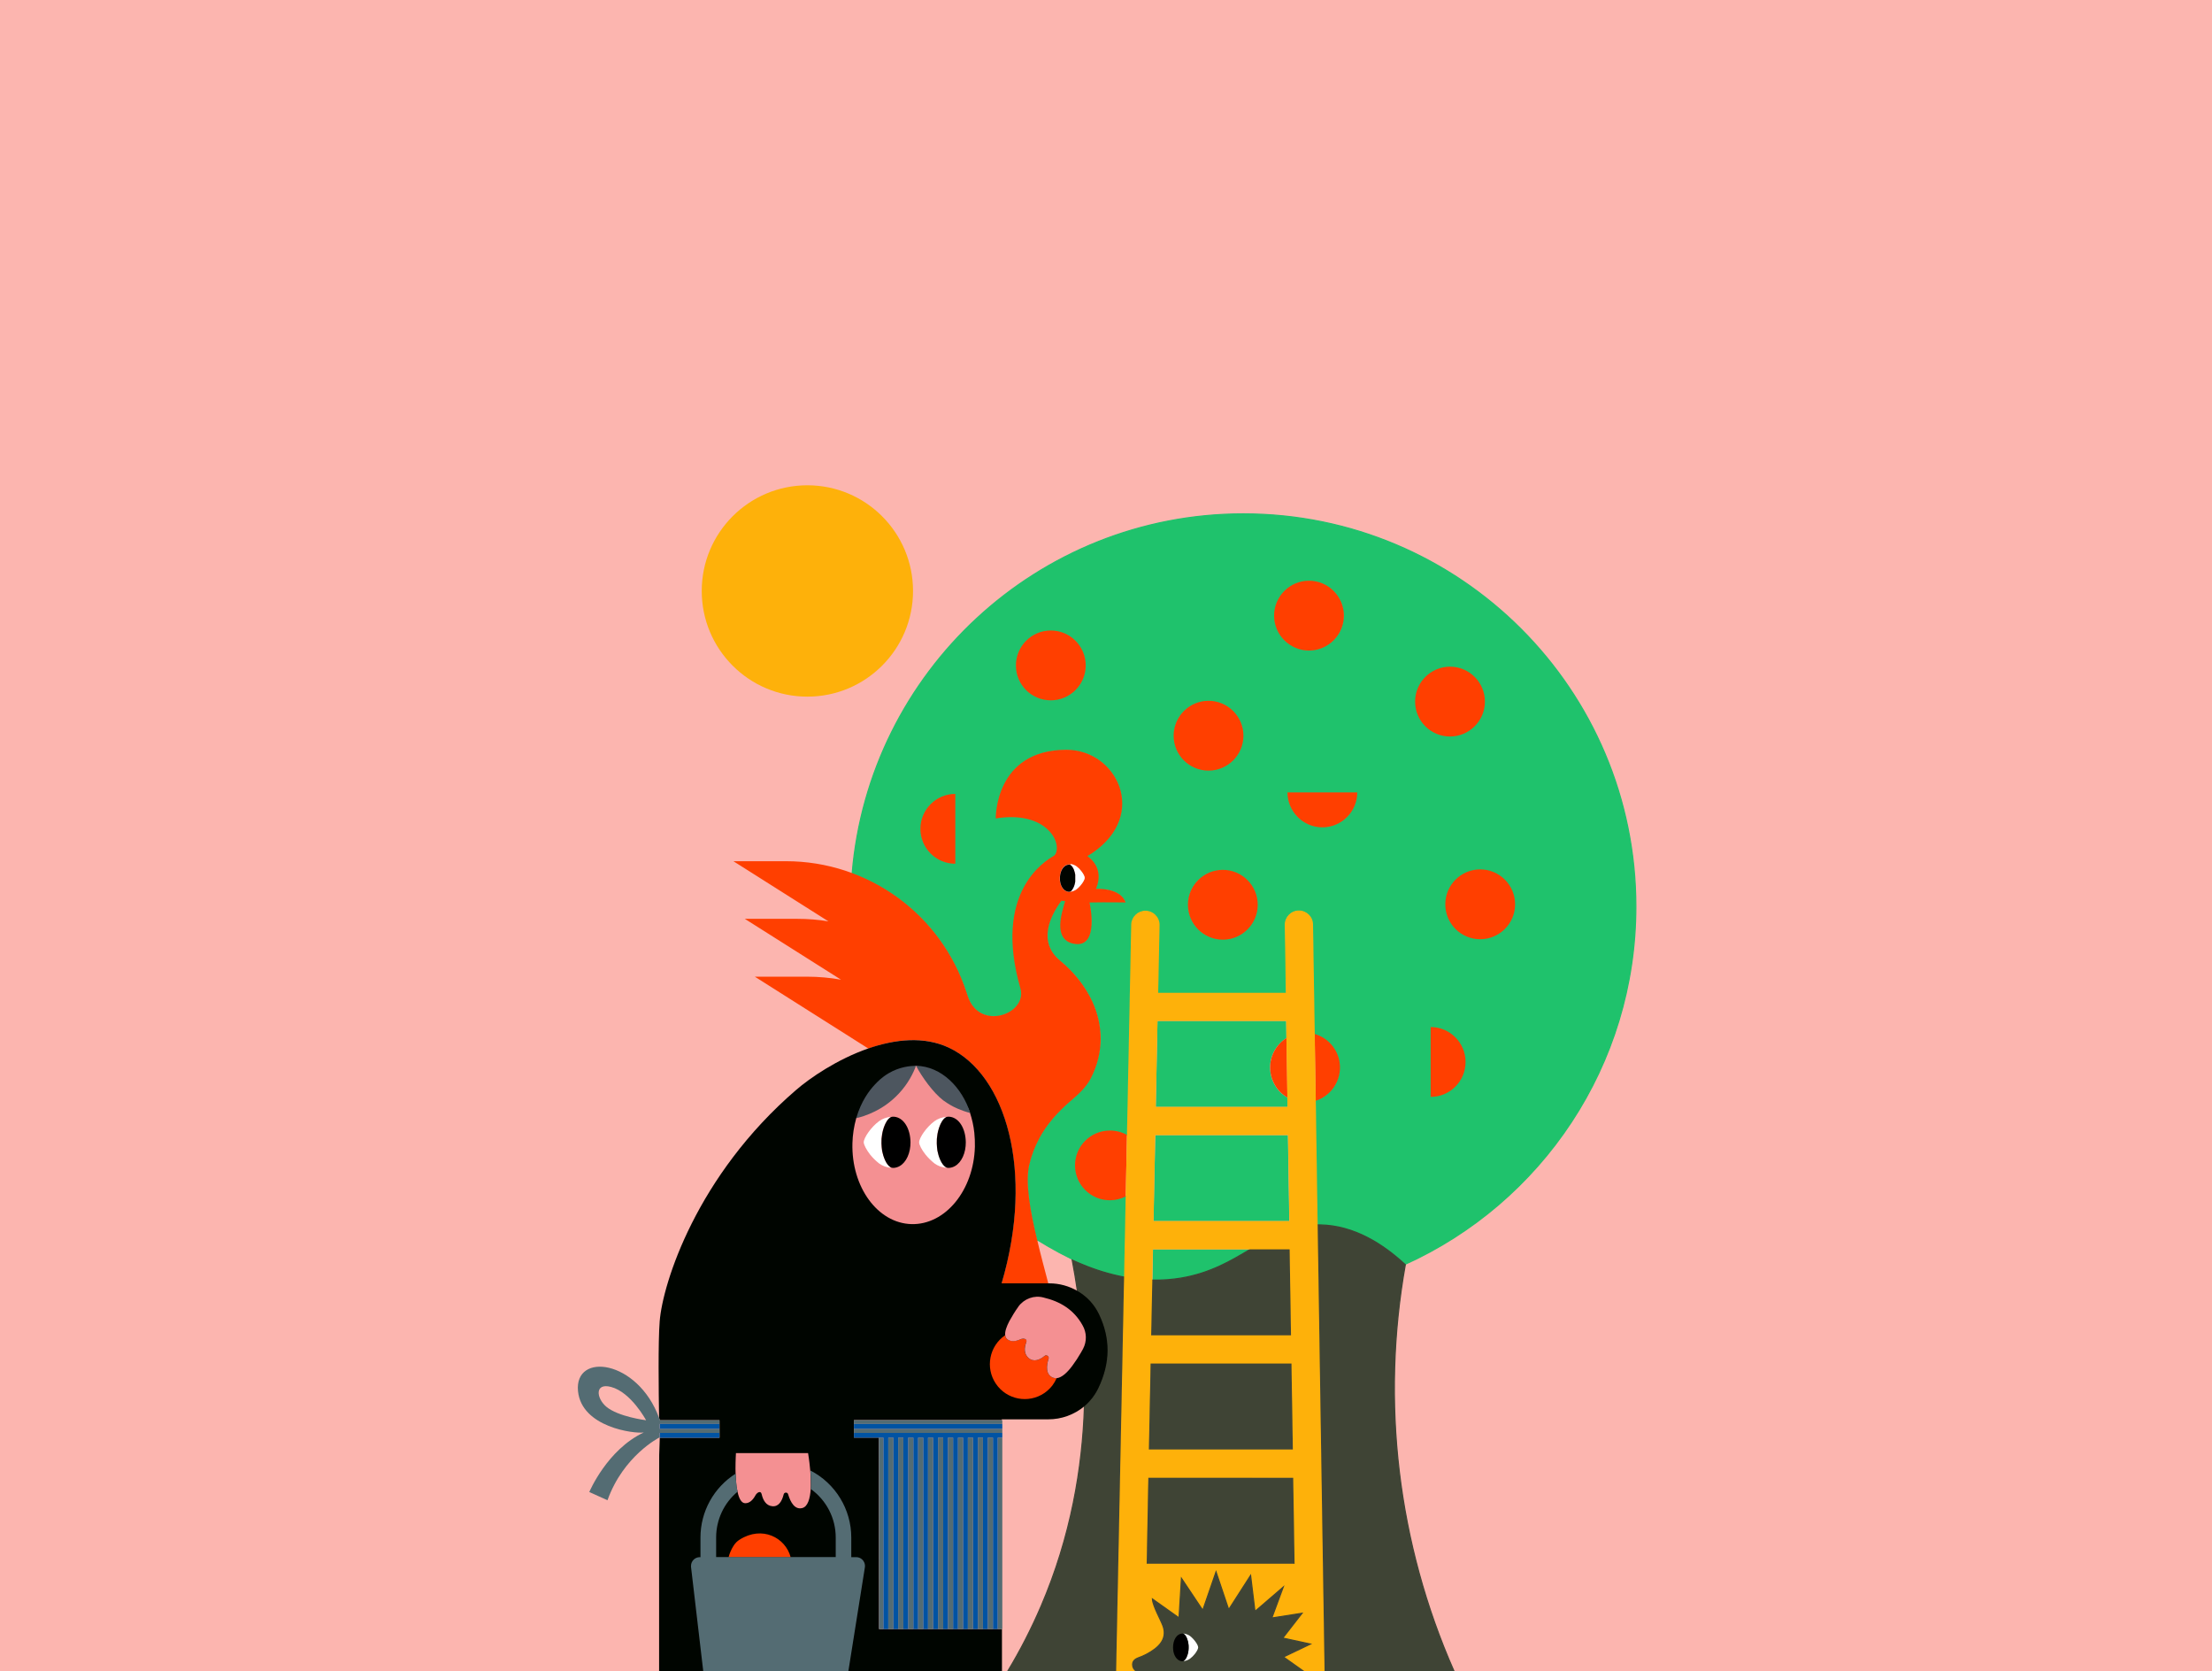
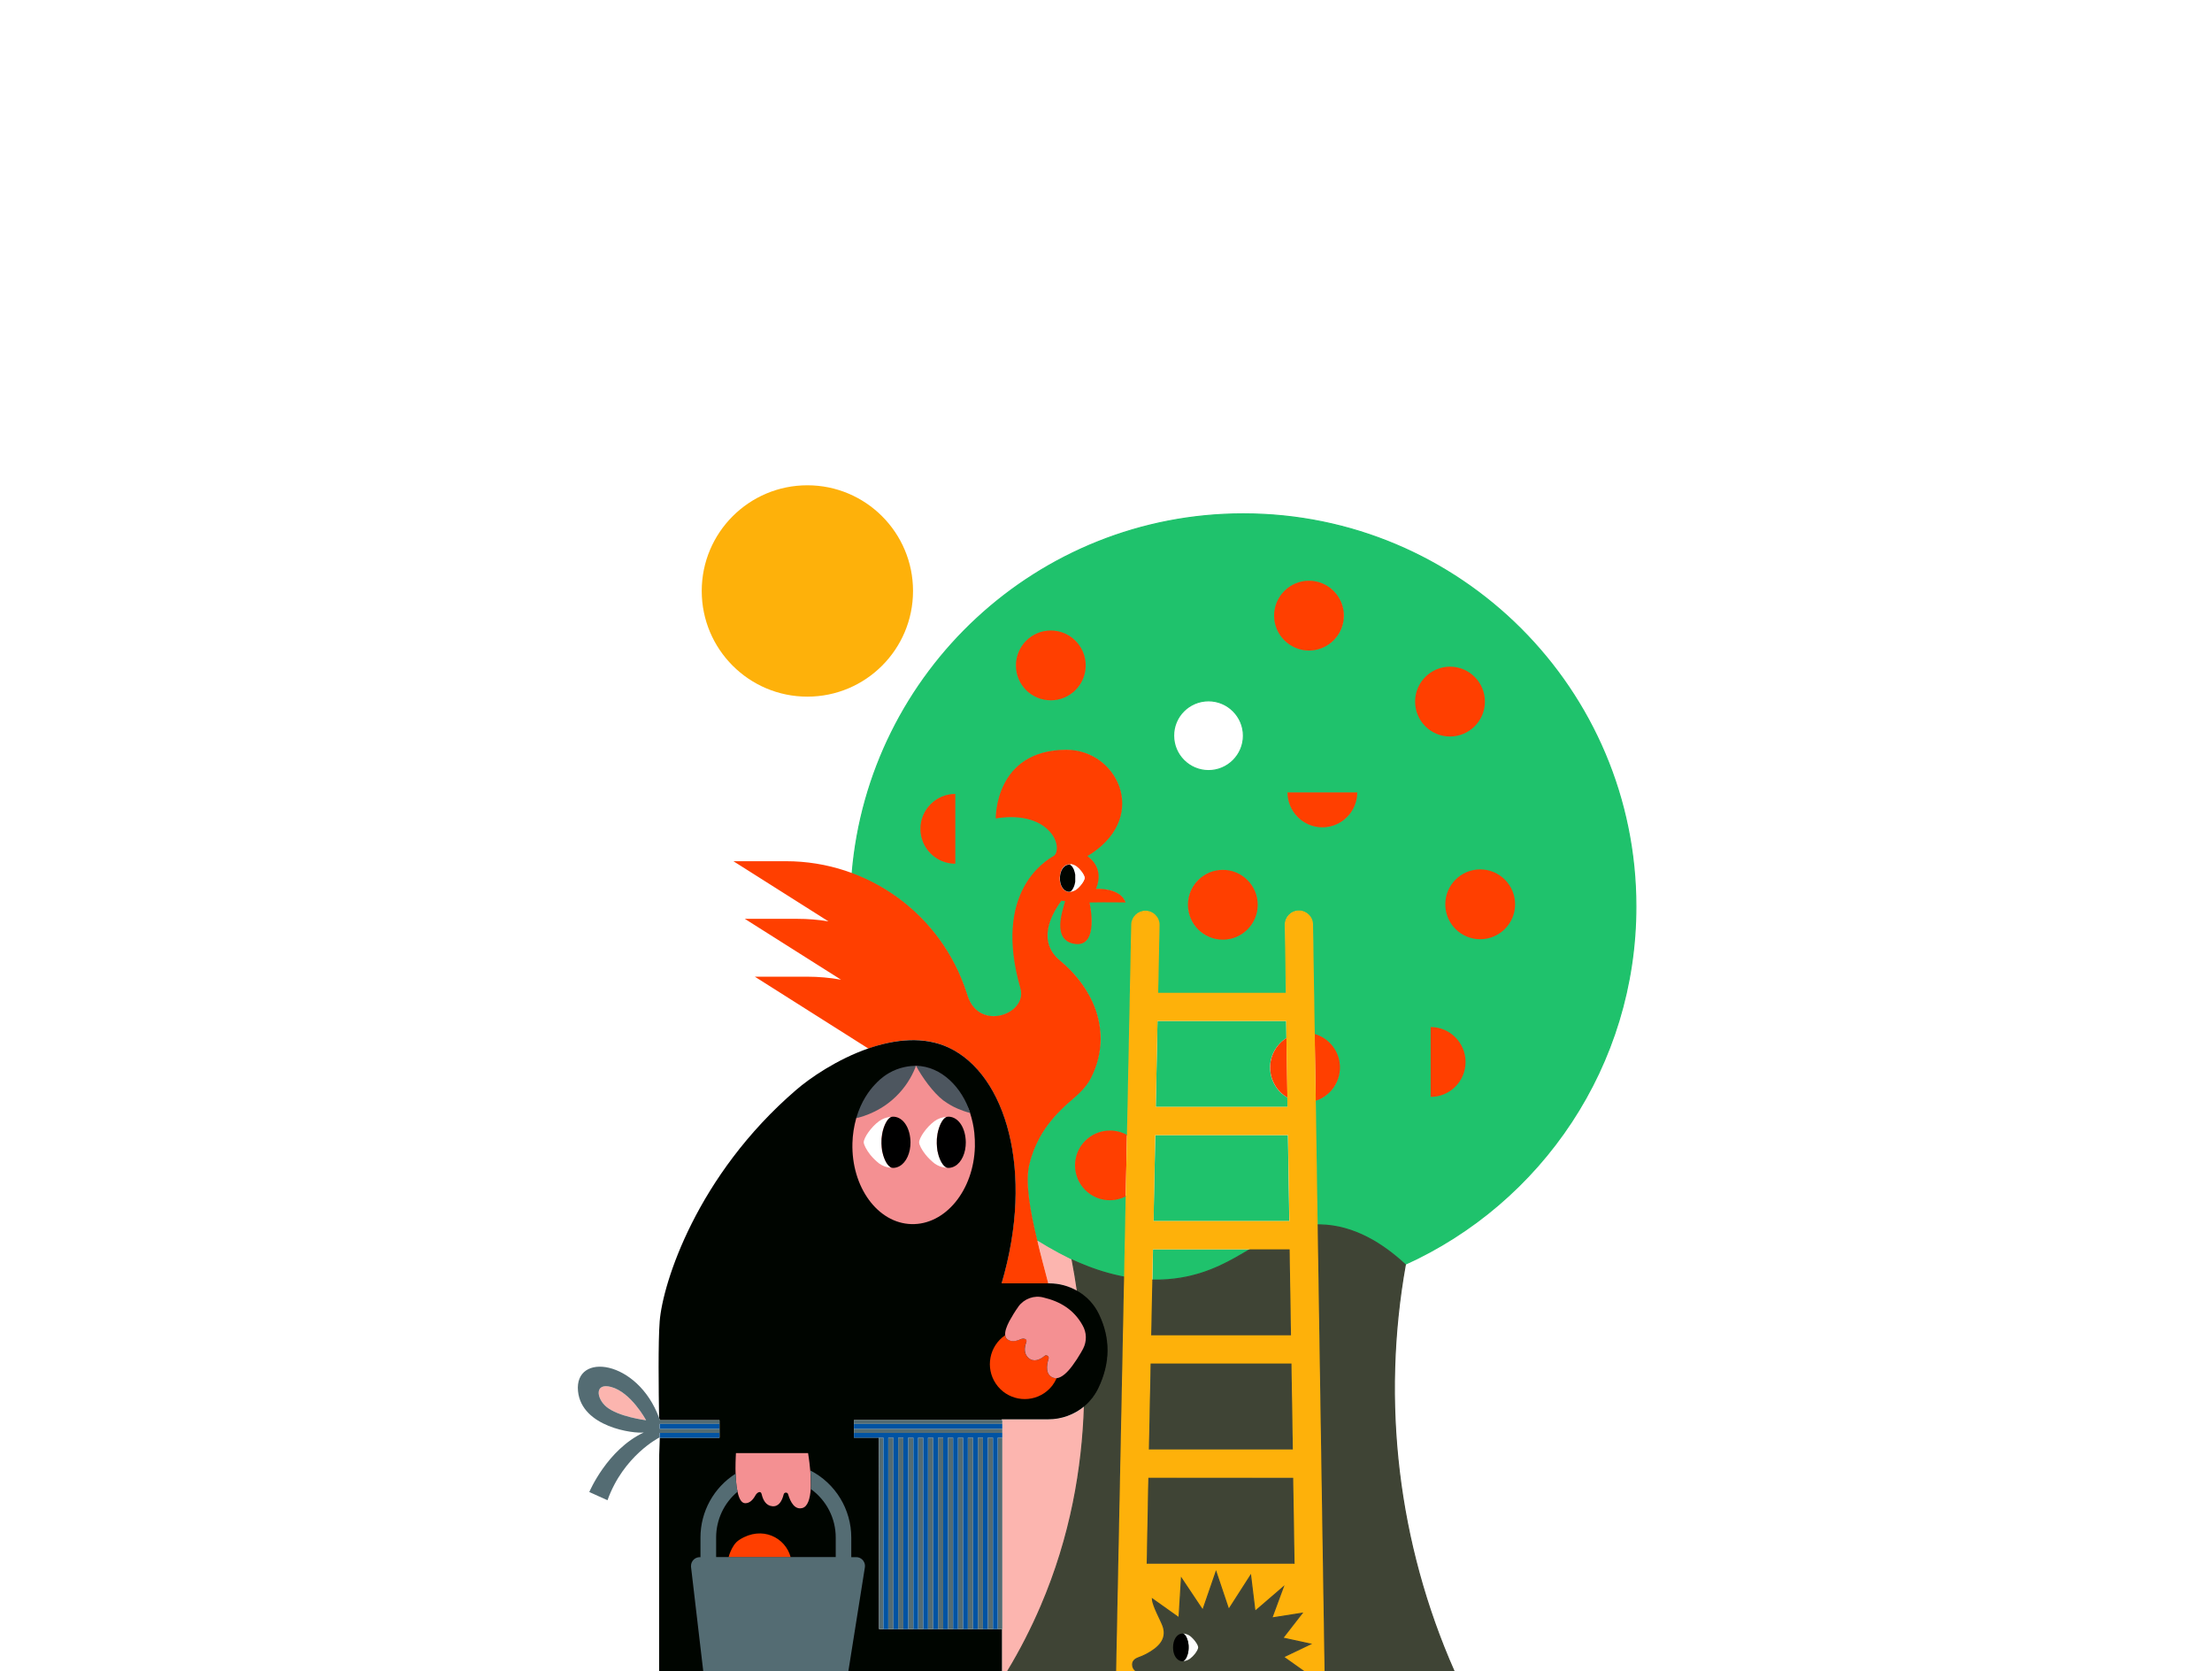
<svg xmlns="http://www.w3.org/2000/svg" version="1.1" id="artwork" x="0px" y="0px" viewBox="0 0 1920 1450" style="enable-background:new 0 0 1920 1450;" xml:space="preserve">
  <style type="text/css">
	.st0{fill:#FCB5AF;}
	.st1{fill:#1FC26C;stroke:#1FC26C;stroke-miterlimit:10;}
	.st2{fill:#1FC26C;}
	.st3{fill:#3F4435;stroke:#3F4435;stroke-miterlimit:10;}
	.st4{fill:#FEB10A;}
	.st5{fill:#FF3F00;}
	.st6{fill:#000500;}
	.st7{fill:#546C73;}
	.st8{fill:#0053A3;}
	.st9{fill:#FFFFFF;}
	.st10{fill:#F49092;}
	.st11{fill:#4D565F;}
</style>
-   <rect y="0" class="st0" width="1920" height="1450" />
  <path class="st1" d="M839.1,861.2l0.9,2.7c9.9,31.2,52.2,16,45.8-6.4c-23.8-82.8,20.6-110,29.1-115c1-0.7,2.2-2.7,2.5-5.4  c1.3-12.1-14.4-33.3-53-27c0,0-1.1-59.6,61.4-59.6c43.8,0,71.5,56.4,22.1,89.8c-1.3,0.9-2.6,1.7-4,2.5c0,0,15.5,9.2,7.5,28.4  c0,0,21.2-1.5,25.7,11.8c0,0-15.8-0.3-31.3,0c0,0,9.4,40.8-14.2,35.7c-18.3-4-9.3-28.5-7-36.9l-3.2-0.3c-10.1,13.8-20.6,36-1.1,52  c12.2,10,22,22.3,28.1,35.8c9.3,20.4,10.3,43.7-1.6,66.5c-4.1,7.9-10.9,13.9-16.9,19c-12,10.2-21,20.7-27.5,32.5  c-4,7.4-7,15.2-8.9,23.4c-3.6,15.2,0.7,39.6,7,65.7c12.4,7.7,25.2,14.6,38.5,20.6c11.8,5,24.1,8.7,36.7,11.2l1.4-70  c-14.9,7.6-33.1,1.6-40.7-13.3c-7.6-14.9-1.6-33.1,13.3-40.7c9-4.6,19.7-4.4,28.5,0.6l3.7-182.8c0.3-6.8,6-12,12.7-11.8  c6.6,0.3,11.8,5.7,11.8,12.3l-1.2,58.9h110.8l-0.9-58.9v-0.2c0-6.8,5.4-12.3,12.2-12.3c6.8,0,12.3,5.4,12.3,12.2l1.5,95.1  c16.1,4.6,25.4,21.3,20.9,37.4c-2.8,9.8-10.3,17.5-20,20.6l1.7,107.7c0.7,0,1.3,0,2,0c30.2,0.5,55.3,17.2,73.7,34.2  c118.2-53.4,200.5-172.4,200.5-310.6c0-188.2-152.5-340.7-340.7-340.7c-178.4,0-324.8,137.2-339.5,311.8  C787,775.1,823.6,813.2,839.1,861.2z M1147.8,717.9c-16.7,0-30.3-13.6-30.3-30.3l0,0h60.6C1178.1,704.3,1164.6,717.9,1147.8,717.9  C1147.8,717.9,1147.8,717.9,1147.8,717.9L1147.8,717.9z M1136.2,503.9c16.7,0,30.3,13.5,30.4,30.2s-13.5,30.3-30.2,30.4  c-16.7,0-30.3-13.5-30.4-30.2c0,0,0,0,0-0.1C1106,517.5,1119.5,504,1136.2,503.9L1136.2,503.9z M1091.6,785.1  c0,16.7-13.6,30.3-30.3,30.3c-16.7,0-30.3-13.6-30.3-30.3s13.6-30.3,30.3-30.3C1078.1,754.9,1091.6,768.4,1091.6,785.1L1091.6,785.1  z M1049,608.1c16.7,0,30.3,13.6,30.3,30.3s-13.6,30.3-30.3,30.3s-30.3-13.6-30.3-30.3l0,0C1018.6,621.7,1032.2,608.1,1049,608.1  C1049,608.1,1049,608.1,1049,608.1L1049,608.1z M912.1,547.1c16.7,0,30.3,13.6,30.3,30.3c0,16.7-13.6,30.3-30.3,30.3  c-16.7,0-30.3-13.6-30.3-30.3S895.4,547.1,912.1,547.1L912.1,547.1z M829.2,688.9v60.6c-16.7,0-30.3-13.6-30.3-30.3  C798.9,702.5,812.5,688.9,829.2,688.9z" />
  <path class="st0" d="M758.3,968.7l-0.1,0.1L758.3,968.7z" />
-   <path class="st0" d="M772.9,935.7L772.9,935.7l-0.3,0.2c-0.2,0.1-0.5,0.3-0.7,0.4c0.2-0.2,0.5-0.3,0.7-0.4L772.9,935.7z" />
  <path class="st0" d="M770.2,937.4l-0.5,0.4l-0.5,0.4l0.5-0.4L770.2,937.4z" />
  <path class="st0" d="M756.9,969.4L756.9,969.4z" />
  <path class="st0" d="M769.2,938.2l-0.6,0.5l-0.9,0.7l0.9-0.7L769.2,938.2z" />
-   <path class="st0" d="M758.4,948.2l-0.5,0.6l-0.2,0.2l0.2-0.2L758.4,948.2z" />
  <path class="st0" d="M756,951.2l0.1-0.2c0.2-0.2,0.4-0.5,0.6-0.7c-0.2,0.2-0.4,0.5-0.6,0.7L756,951.2c-0.4,0.5-0.8,1.1-1.2,1.7  l-0.2,0.2l0.2-0.2C755.2,952.3,755.6,951.7,756,951.2z" />
  <path class="st0" d="M753,955.4l0.2-0.2L753,955.4c-0.2,0.3-0.4,0.5-0.5,0.8l0,0l0,0C752.6,956,752.8,955.7,753,955.4z" />
  <path class="st0" d="M749.7,961l0.2-0.3l0.5-0.9c0.1-0.1,0.1-0.3,0.2-0.4l0.5-0.9c0,0,0.1-0.1,0.1-0.1l-0.1,0.1l-0.5,0.9  c-0.1,0.1-0.2,0.2-0.2,0.4l-0.5,0.9L749.7,961c-0.5,1-1.1,2.1-1.6,3.1l-0.1,0.2l0.1-0.2C748.6,963.1,749.1,962,749.7,961z" />
  <path class="st0" d="M765,941.5l-0.5,0.5c-0.2,0.1-0.3,0.3-0.5,0.4c0.2-0.1,0.3-0.3,0.5-0.4L765,941.5z" />
  <path class="st0" d="M766.6,940.2l0.6-0.5L766.6,940.2l-0.5,0.4l-0.1,0.1l0.1-0.1L766.6,940.2z" />
  <path class="st0" d="M759.9,946.5l0.3-0.3l0.3-0.3l-0.3,0.3L759.9,946.5l-1.2,1.3l-0.2,0.3l0.2-0.3L759.9,946.5z" />
  <path class="st0" d="M764.1,942.3l-1,1l-0.4,0.4l0.4-0.4L764.1,942.3z" />
  <path class="st0" d="M762.6,943.7l-0.6,0.6l-0.4,0.4l0.4-0.4L762.6,943.7z" />
  <path class="st0" d="M746.8,967c-0.5,1.1-1,2.2-1.4,3.4l-0.1,0.2l0.1-0.2C745.8,969.2,746.3,968.1,746.8,967z" />
  <path class="st0" d="M766.8,1064.2c-1.6-1.1-3.1-2.3-4.5-3.7C763.8,1061.8,765.3,1063,766.8,1064.2z" />
  <path class="st0" d="M750.8,1046.5c-1.1-1.8-2.1-3.6-3.1-5.6C748.7,1042.9,749.7,1044.7,750.8,1046.5z" />
  <path class="st0" d="M821.2,1063.6c-0.7,0.5-1.3,0.9-2,1.3C819.9,1064.6,820.6,1064.1,821.2,1063.6z" />
  <path class="st0" d="M530.4,1203.5c-14.3-3.8-12.9,9.7-4.2,17.1c10.4,8.8,34.6,11.8,34.6,11.8S547.8,1208.1,530.4,1203.5z" />
  <path class="st0" d="M939,1097.1c-13.3-6-26.2-12.9-38.6-20.6c2.9,12.2,6.3,24.8,9.5,37.1h0.8c8.7,0,17.2,2.3,24.6,6.7  c-1.4-9.5-2.9-18.5-4.5-26.8C933.6,1094.8,936.3,1095.9,939,1097.1z" />
  <path class="st0" d="M843.6,1035.4c0.3-0.7,0.6-1.3,0.9-2l0,0C844.2,1034,843.9,1034.7,843.6,1035.4z" />
  <path class="st0" d="M833.9,1051.4c-0.8,1-1.6,2-2.5,3C832.3,1053.4,833.1,1052.4,833.9,1051.4z" />
-   <path class="st0" d="M843.6,1035.4c-1.4,3-2.9,6-4.6,8.8C840.7,1041.3,842.2,1038.4,843.6,1035.4z" />
  <path class="st0" d="M758.1,1056.3c1.3,1.5,2.7,2.9,4.2,4.2C760.9,1059.2,759.5,1057.8,758.1,1056.3z" />
  <path class="st0" d="M870,1232.3v181.3h-0.3v36.4h5.2c10.9-18,20.5-36.8,28.8-56.1c26-60.8,36-120.5,37.7-173.6  c-8.7,7.3-19.8,11.4-31.2,11.3h-40.5v0.7H870z" />
  <path class="st0" d="M744.4,973c0,0.1-0.1,0.3-0.1,0.4l0,0C744.3,973.2,744.4,973.1,744.4,973z" />
  <path class="st0" d="M740.7,987.5c-0.5,3.2-0.9,6.4-1.1,9.6c-0.2,2.5-0.2,5-0.2,7.4c0-2.4,0.1-4.9,0.2-7.4  C739.8,993.9,740.1,990.7,740.7,987.5z" />
  <path class="st0" d="M742.7,978.3L742.7,978.3c-0.4,1.5-0.8,3-1.1,4.5C741.9,981.3,742.3,979.9,742.7,978.3z" />
  <path class="st2" d="M849.1,1019c-0.8,3.4-1.8,6.8-2.9,10.1C847.3,1025.8,848.3,1022.4,849.1,1019z" />
  <path class="st2" d="M851.3,994.7c0,1.1,0.1,2.2,0.1,3.3C851.4,996.9,851.4,995.8,851.3,994.7z" />
  <path class="st2" d="M844.5,1033.4c0.6-1.4,1.2-2.8,1.7-4.3C845.6,1030.5,845.1,1031.9,844.5,1033.4z" />
  <path class="st2" d="M849.1,1019c1.1-4.8,1.8-9.6,2.1-14.5c0.1-1.1,0.1-2.2,0.2-3.2c0,1.1-0.1,2.2-0.2,3.2  C850.9,1009.4,850.2,1014.2,849.1,1019z" />
  <polygon class="st2" points="1117.9,985 1002.8,985 1001.2,1059.6 1119.1,1059.6 " />
  <path class="st2" d="M1025.5,1109c25.2-4.3,43.1-14.9,59.8-24.9h-84.5l-0.5,26.7C1008.7,1111,1017.1,1110.4,1025.5,1109z" />
  <path class="st2" d="M850.4,984.8c0.1,0.7,0.2,1.4,0.3,2.1C850.6,986.1,850.5,985.5,850.4,984.8z" />
  <path class="st2" d="M1117.4,952.4c-14.4-8.4-19.3-27-10.8-41.4c2.5-4.2,5.9-7.7,10-10.3l-0.2-14.8h-111.7l-1.5,74.6h114.3  L1117.4,952.4z" />
  <path class="st2" d="M842.6,960.1c0.5,1,1,2,1.5,3C843.6,962,843.1,961.1,842.6,960.1z" />
  <path class="st2" d="M849.4,979.7c0.2,0.8,0.3,1.6,0.5,2.4C849.8,981.2,849.6,980.5,849.4,979.7z" />
  <path class="st2" d="M848.3,975c0.2,0.8,0.4,1.6,0.6,2.4C848.7,976.5,848.5,975.8,848.3,975z" />
  <path class="st2" d="M846.8,969.9c0.3,1,0.6,1.9,0.9,2.9C847.4,971.8,847.1,970.8,846.8,969.9z" />
  <path class="st2" d="M844.9,965c0.4,0.9,0.8,1.9,1.1,2.8C845.7,966.8,845.3,965.9,844.9,965z" />
  <path class="st2" d="M773.1,935.6l-0.2,0.1l0,0L773.1,935.6z" />
  <path class="st2" d="M774.6,934.7l0.6-0.4L774.6,934.7l-0.5,0.3l-0.4,0.2l0.4-0.2L774.6,934.7z" />
  <path class="st2" d="M780.9,931.7l0.2-0.1L780.9,931.7l-0.5,0.2l-0.7,0.3l0.7-0.3L780.9,931.7z" />
  <path class="st2" d="M776.4,933.7l0.5-0.2c0.3-0.2,0.6-0.3,0.8-0.4c-0.3,0.1-0.6,0.3-0.8,0.4L776.4,933.7l-0.7,0.3l-0.5,0.3l0.5-0.3  L776.4,933.7z" />
  <path class="st2" d="M786.1,930L786.1,930l-0.3,0.1l-0.6,0.2l0.6-0.2L786.1,930z" />
  <path class="st2" d="M783.5,930.8l-0.3,0.1l-0.5,0.2l0.5-0.2L783.5,930.8z" />
  <path class="st3" d="M996.8,1282.3l-1.5,74.7c0.2,0,0.3,0,0.5,0h126.9c0.4,0,0.7,0.1,1.1,0.1l-1.2-74.7L996.8,1282.3z" />
  <path class="st3" d="M1120.6,1158.7l-1.2-74.6h-34.2c-16.7,10-34.6,20.6-59.8,24.9c-8.3,1.4-16.8,2-25.3,1.8l-1,47.9H1120.6z" />
  <polygon class="st3" points="997.2,1257.8 1122.2,1257.8 1121,1183.2 998.8,1183.2 " />
  <path class="st3" d="M941.3,1220.3c-1.7,53.1-11.6,112.8-37.7,173.6c-8.3,19.3-17.9,38.1-28.8,56.1h94l6.9-341.8  c-12.6-2.4-24.9-6.2-36.8-11.2c-2.7-1.1-5.4-2.3-8.2-3.6c1.6,8.3,3.1,17.3,4.5,26.8c8.1,4.7,14.6,11.8,18.7,20.2  c9.8,20.5,10.1,41.8-0.6,64.2C950.5,1210.7,946.4,1216,941.3,1220.3z" />
  <path class="st3" d="M1262,1450c-48.9-110.7-63.5-233.5-42.2-352.6l-0.4-0.3c-18.4-17-43.6-33.7-73.7-34.2c-0.7,0-1.3,0-2,0l6,387.1  L1262,1450z" />
  <circle class="st4" cx="700.8" cy="512.8" r="91.7" />
  <path class="st5" d="M932.1,754.6c-0.1-0.3-0.2-0.6-0.4-0.9C931.9,754,932,754.3,932.1,754.6z" />
  <path class="st5" d="M931.2,752.7c-0.1-0.2-0.3-0.5-0.4-0.7C931,752.2,931.1,752.5,931.2,752.7z" />
  <path class="st5" d="M930.7,751.9c-0.1-0.2-0.3-0.4-0.4-0.5C930.5,751.5,930.6,751.7,930.7,751.9z" />
  <path class="st5" d="M931.7,753.6c-0.1-0.3-0.3-0.5-0.4-0.8C931.4,753.1,931.6,753.3,931.7,753.6z" />
  <path class="st5" d="M929.7,750.7l-0.4-0.3L929.7,750.7z" />
  <path class="st5" d="M929.9,772.9c0.1-0.1,0.3-0.3,0.4-0.4C930.2,772.6,930.1,772.7,929.9,772.9z" />
  <path class="st5" d="M930.4,772.4c1.4-1.9,2.3-4.1,2.7-6.4C932.7,768.2,931.8,770.4,930.4,772.4z" />
  <path class="st5" d="M812,931.2l0.4,0.1L812,931.2c-0.5-0.2-1-0.3-1.5-0.5l-0.3-0.1l0.3,0.1C811,930.8,811.5,931,812,931.2z" />
  <path class="st5" d="M786.2,930h-0.1l0,0H786.2z" />
  <path class="st5" d="M794.3,928.7L794.3,928.7c0.5,0,0.9,0,1.4-0.1h0.4h-0.4C795.3,928.7,794.9,928.7,794.3,928.7L794.3,928.7  l-1.2,0.1c-0.1,0-0.3,0-0.4,0c0.1,0,0.3,0,0.4,0C793.5,928.8,793.9,928.7,794.3,928.7z" />
  <path class="st5" d="M831.3,943.9c1,1,1.9,2,2.8,3.1l0.1,0.1c0.9,1.1,1.8,2.2,2.6,3.4c0,0,0.1,0.1,0.1,0.1c0.8,1.2,1.7,2.4,2.5,3.6  c0,0,0,0,0,0.1c0,0,0,0,0-0.1c-0.8-1.2-1.6-2.5-2.5-3.6c0,0-0.1-0.1-0.1-0.1c-0.8-1.2-1.7-2.3-2.6-3.4l-0.1-0.1  C833.2,945.9,832.3,944.9,831.3,943.9l-0.1-0.1c-0.5-0.5-0.9-0.9-1.4-1.4c0.5,0.4,0.9,0.9,1.4,1.4L831.3,943.9z" />
  <path class="st5" d="M829.8,942.3L829.8,942.3l-0.1-0.2L829.8,942.3L829.8,942.3z" />
  <path class="st5" d="M791.4,929h0.3H791.4c-0.3,0-0.6,0.1-0.9,0.1h-0.2h0.2C790.8,929.1,791.1,929,791.4,929z" />
  <path class="st5" d="M787.6,929.7c0.4-0.1,0.7-0.2,1.1-0.2C788.3,929.5,787.9,929.6,787.6,929.7c-0.2,0-0.3,0.1-0.5,0.1l-0.4,0.1  l0.4-0.1C787.2,929.8,787.4,929.7,787.6,929.7z" />
  <path class="st5" d="M797.5,928.6h1.3l1.3,0.1l-1.3-0.1H797.5z" />
  <path class="st5" d="M809.8,930.5c-0.5-0.1-0.9-0.3-1.4-0.4l-0.3-0.1l0.3,0.1C808.9,930.2,809.3,930.3,809.8,930.5z" />
  <path class="st5" d="M929.8,750.8c0.1,0.1,0.3,0.3,0.4,0.4C930.1,751.1,930,751,929.8,750.8z" />
  <path class="st5" d="M802.2,928.9H802c-0.6-0.1-1.2-0.1-1.9-0.2c0.6,0,1.2,0.1,1.9,0.2H802.2z" />
  <path class="st5" d="M814.3,932.1c0.5,0.2,1,0.4,1.5,0.7l0.2,0.1l-0.2-0.1C815.3,932.5,814.8,932.3,814.3,932.1l-0.3-0.1l-1.7-0.7  l1.7,0.7L814.3,932.1z" />
  <path class="st5" d="M826.7,939.6c0.5,0.4,0.9,0.8,1.4,1.2C827.6,940.4,827.2,940,826.7,939.6l-0.2-0.2c-0.5-0.4-1-0.8-1.6-1.2  c0.5,0.4,1.1,0.8,1.6,1.2L826.7,939.6z" />
  <path class="st5" d="M823.1,936.9l0.3,0.2c0.5,0.3,1,0.7,1.5,1.1l0,0l0,0c-0.5-0.4-1-0.7-1.5-1.1L823.1,936.9c-1-0.7-2.1-1.4-3.2-2  l-0.2-0.1l0.2,0.1C821,935.5,822,936.1,823.1,936.9z" />
  <path class="st5" d="M808.1,930l-1.5-0.3h-0.2h0.2L808.1,930z" />
  <path class="st5" d="M933.4,760.9c0,0.1,0,0.2,0,0.3c0,0.1,0,0.1,0,0.2c0-0.1,0-0.1,0-0.2C933.4,761.1,933.4,761,933.4,760.9z" />
  <path class="st5" d="M933.4,761.4c0,0.2,0,0.3,0,0.5s0,0.4,0,0.5c0-0.2,0-0.3,0-0.5S933.4,761.6,933.4,761.4z" />
  <path class="st5" d="M933.2,758.8c0,0,0,0.1,0,0.1s0,0.2,0,0.4c0-0.1,0-0.2,0-0.4S933.2,758.9,933.2,758.8z" />
  <path class="st5" d="M932.2,754.7c0.3,0.7,0.5,1.4,0.7,2.2l0.2,1l-0.2-1C932.7,756.2,932.4,755.5,932.2,754.7z" />
  <path class="st5" d="M933,757.9L933,757.9c0,0.2,0,0.3,0.1,0.4C933.1,758.2,933.1,758.1,933,757.9z" />
  <path class="st5" d="M929.7,773.1l-0.3,0.2L929.7,773.1z" />
  <path class="st5" d="M823.5,909.1c49.4,23.2,74.6,107.1,45.8,204.5h40.6c-3.2-12.2-6.6-24.8-9.5-37.1c-6.3-26.1-10.6-50.5-7-65.7  c1.9-8.2,4.9-16,8.9-23.4c6.4-11.8,15.5-22.3,27.5-32.5c6-5.1,12.8-11.2,16.9-19c11.8-22.8,10.8-46.1,1.6-66.5  c-6.2-13.5-16-25.8-28.1-35.8c-19.5-16.1-9-38.2,1.1-52l3.2,0.3c-2.2,8.4-11.3,32.9,7,36.9c23.6,5.1,14.2-35.7,14.2-35.7  c15.5-0.3,31.3,0,31.3,0c-4.5-13.2-25.7-11.8-25.7-11.8c8.1-19.2-7.5-28.4-7.5-28.4c1.4-0.8,2.7-1.7,4-2.5  c49.5-33.3,21.7-89.8-22.1-89.8c-62.5,0-61.4,59.6-61.4,59.6c38.6-6.3,54.3,14.9,53,27c-0.3,2.8-1.4,4.8-2.5,5.4  c-8.5,4.9-52.9,32.1-29.1,115c6.4,22.4-35.9,37.7-45.8,6.4l-0.9-2.7c-22-68-85.3-114-156.8-114h-45.6l82.5,52.2  c-8.9-1.5-18-2.2-27-2.2h-45.6l83.5,52.8c-9.6-1.7-19.4-2.6-29.2-2.6h-45.6l98.6,62.4C776.8,901.7,801.8,898.8,823.5,909.1z   M920.2,758.5c0.9-4.7,3.6-8.1,7.3-8.4c0.2,0,0.4,0,0.6,0c0.3,0,0.6,0.1,0.9,0.3l-0.1-0.1c-0.2-0.1-0.2-0.2,0.1-0.2  c1.9,0.2,3.8,0.9,5.3,2c1.6,1.2,3,2.6,4.2,4.2c1.7,2.2,2.9,4.4,2.9,5.7c0,2.2-3.5,7.2-7.1,9.9c-1.6,1.1-3.4,1.8-5.3,2  c-0.2,0-0.3-0.1-0.1-0.2l0,0c-0.3,0.2-0.6,0.2-0.9,0.2c-0.2,0-0.4,0-0.6,0c-4.6-0.4-7.6-5.6-7.6-11.9  C919.9,760.8,920,759.6,920.2,758.5L920.2,758.5z" />
  <path class="st5" d="M839.4,954.3c0.9,1.4,1.7,2.8,2.5,4.3C841.1,957.1,840.3,955.7,839.4,954.3z" />
  <path class="st6" d="M954,1140.5c-4-8.5-10.5-15.5-18.6-20.2c-7.5-4.4-16-6.7-24.6-6.7h-41.4c28.8-97.4,3.6-181.3-45.8-204.5  c-21.7-10.2-46.8-7.3-69.7,0.6c-27,9.3-50.9,25.7-62.9,36.1c-86.3,74.3-115.8,167.7-118.4,200.8c-1.4,17.7-0.9,60.6-0.5,83.8  c0.1,0.3,0.2,0.5,0.3,0.8c0.2,0.4,0.3,0.8,0.4,1.2h51.7v15.2h-51.8l-0.5,14.8l-0.1,50.3V1450h38.3h126h133.3v-36.4H763v-19.3  l-0.1-81.5v-13.6l-0.1-51.7h-18.4h-3.2v-4.1v-3.6v-4.2v-3.3h128.3v-0.7h40.5c11.4,0,22.4-4,31.2-11.3c5.1-4.3,9.2-9.6,12.1-15.6  C964.1,1182.3,963.8,1161,954,1140.5z" />
  <path class="st7" d="M624.5,1232.4h-51.7c-0.2-0.4-0.3-0.8-0.4-1.2c-0.1-0.2-0.2-0.5-0.3-0.8c-18.7-50.8-73.7-57.4-70.4-23.3  c3.1,31.4,48.6,37.1,57.1,35.9c-31.9,14.9-47.3,51.7-47.3,51.7l15.8,7.1c13.8-38.6,44.8-54.3,44.8-54.3h52.5L624.5,1232.4z   M526.2,1220.6c-8.7-7.4-10.1-20.9,4.2-17.1c17.4,4.6,30.4,28.9,30.4,28.9S536.6,1229.4,526.2,1220.6z M624.4,1247.5h-51.8v-4.1  h51.8V1247.5z M624.4,1239.8h-51.8v-4.2h51.8V1239.8z" />
  <polygon class="st7" points="870,1247.5 866,1247.5 866,1413.6 861.9,1413.6 861.9,1247.5 857.4,1247.5 857.4,1413.6 853.2,1413.6   853.2,1247.5 848.8,1247.5 848.8,1413.6 844.6,1413.6 844.6,1247.5 840.1,1247.5 840.1,1413.6 836,1413.6 836,1247.5 831.5,1247.5   831.5,1413.6 827.3,1413.6 827.3,1247.5 822.8,1247.5 822.8,1413.6 818.7,1413.6 818.7,1247.5 814.2,1247.5 814.2,1413.6   810,1413.6 810,1247.5 805.5,1247.5 805.5,1413.6 801.4,1413.6 801.4,1247.5 796.9,1247.5 796.9,1413.6 792.8,1413.6 792.8,1247.5   788.3,1247.5 788.3,1413.6 784.1,1413.6 784.1,1247.5 779.6,1247.5 779.6,1413.6 775.5,1413.6 775.5,1247.5 771,1247.5 771,1413.6   766.8,1413.6 766.8,1247.5 762.8,1247.5 762.9,1299.2 762.9,1312.7 762.9,1312.7 763,1394.2 763,1413.6 869.7,1413.6 870,1413.6 " />
  <polygon class="st7" points="870,1235.6 870,1232.3 869.6,1232.3 741.2,1232.3 741.2,1235.6 " />
  <rect x="741.2" y="1239.8" class="st7" width="128.8" height="3.6" />
  <polygon class="st7" points="741.2,1247.5 744.4,1247.5 741.2,1247.5 " />
  <polygon class="st8" points="766.8,1413.6 771,1413.6 771,1247.5 775.5,1247.5 775.5,1413.6 779.6,1413.6 779.6,1247.5   784.1,1247.5 784.1,1413.6 788.3,1413.6 788.3,1247.5 792.8,1247.5 792.8,1413.6 796.9,1413.6 796.9,1247.5 801.4,1247.5   801.4,1413.6 805.5,1413.6 805.5,1247.5 810,1247.5 810,1413.6 814.2,1413.6 814.2,1247.5 818.7,1247.5 818.7,1413.6 822.8,1413.6   822.8,1247.5 827.3,1247.5 827.3,1413.6 831.5,1413.6 831.5,1247.5 836,1247.5 836,1413.6 840.1,1413.6 840.1,1247.5 844.6,1247.5   844.6,1413.6 848.8,1413.6 848.8,1247.5 853.2,1247.5 853.2,1413.6 857.4,1413.6 857.4,1247.5 861.9,1247.5 861.9,1413.6   866,1413.6 866,1247.5 870,1247.5 870,1243.4 741.2,1243.4 741.2,1243.4 741.2,1247.5 741.2,1247.5 744.4,1247.5 762.8,1247.5   766.8,1247.5 " />
  <polygon class="st8" points="870,1239.8 870,1235.6 741.2,1235.6 741.2,1235.6 741.2,1239.8 741.2,1239.8 " />
  <rect x="572.7" y="1243.4" class="st8" width="51.7" height="4.2" />
  <rect x="572.7" y="1235.6" class="st8" width="51.7" height="4.2" />
  <path class="st5" d="M1163.1,926.3c0-13.5-9-25.4-22-29.1l0.9,58C1154.5,951.2,1163.1,939.5,1163.1,926.3z" />
  <path class="st5" d="M1102.5,926.3c0,10.7,5.7,20.7,15,26.1l-0.8-51.7C1107.9,906.2,1102.5,915.9,1102.5,926.3z" />
  <path class="st5" d="M963.4,981c-16.7,0-30.3,13.5-30.3,30.2c0,16.7,13.5,30.3,30.2,30.3c4.8,0,9.5-1.1,13.8-3.3l1.1-53.4  C973.7,982.3,968.6,981,963.4,981z" />
  <path class="st5" d="M1136.2,564.5c16.7,0,30.3-13.6,30.3-30.3s-13.6-30.3-30.3-30.3c-16.7,0-30.3,13.6-30.3,30.3c0,0,0,0,0,0  C1105.9,550.9,1119.5,564.5,1136.2,564.5C1136.2,564.5,1136.2,564.5,1136.2,564.5z" />
  <path class="st5" d="M1258.6,639.1c16.7,0,30.3-13.6,30.3-30.3c0-16.7-13.6-30.3-30.3-30.3c-16.7,0-30.3,13.6-30.3,30.3  C1228.3,625.6,1241.9,639.1,1258.6,639.1C1258.6,639.1,1258.6,639.1,1258.6,639.1z" />
  <path class="st5" d="M1031.1,785.1c0,16.7,13.6,30.3,30.3,30.3c16.7,0,30.3-13.6,30.3-30.3s-13.6-30.3-30.3-30.3  S1031.1,768.4,1031.1,785.1L1031.1,785.1z" />
-   <path class="st5" d="M1049,668.7c16.7,0,30.3-13.6,30.3-30.3s-13.6-30.3-30.3-30.3s-30.3,13.6-30.3,30.3c0,0,0,0,0,0  C1018.7,655.2,1032.3,668.7,1049,668.7C1049,668.7,1049,668.7,1049,668.7z" />
  <path class="st5" d="M1284.8,815c16.7,0,30.3-13.6,30.3-30.3c0-16.7-13.6-30.3-30.3-30.3c-16.7,0-30.3,13.6-30.3,30.3  S1268,815,1284.8,815L1284.8,815z" />
  <path class="st5" d="M912.1,607.7c16.7,0,30.3-13.6,30.3-30.3c0-16.7-13.6-30.3-30.3-30.3c-16.7,0-30.3,13.6-30.3,30.3  C881.8,594.2,895.3,607.7,912.1,607.7z" />
  <path class="st5" d="M1147.8,717.9c16.7,0,30.3-13.6,30.3-30.3c0,0,0,0,0,0h-60.6C1117.6,704.3,1131.1,717.9,1147.8,717.9z" />
  <path class="st5" d="M1272.1,921.5c0-16.7-13.6-30.3-30.3-30.3c0,0,0,0,0,0v60.6C1258.6,951.8,1272.1,938.2,1272.1,921.5  C1272.1,921.5,1272.1,921.5,1272.1,921.5z" />
  <path class="st5" d="M829.2,749.5v-60.6c-16.7,0-30.3,13.6-30.3,30.3C798.9,736,812.5,749.5,829.2,749.5z" />
  <path class="st9" d="M929.3,750.4l0.4,0.3l0.1,0.1c0.1,0.1,0.3,0.3,0.4,0.4l0.1,0.1c0.1,0.2,0.3,0.3,0.4,0.5l0.1,0.1  c0.1,0.2,0.3,0.4,0.4,0.7c0,0,0.1,0.1,0.1,0.1c0.1,0.2,0.3,0.5,0.4,0.8l0.1,0.1c0.1,0.3,0.2,0.6,0.4,0.9c0,0,0,0.1,0,0.1  c0.3,0.7,0.5,1.4,0.7,2.2l0.2,1l0,0c0,0.2,0,0.3,0.1,0.4s0,0,0,0.1l0.1,0.4c0,0,0,0.1,0,0.1s0,0.2,0,0.4c0,0.1,0,0.1,0,0.2  c0,0.1,0,0.2,0,0.3s0,0.1,0,0.2s0,0.2,0,0.3s0,0.2,0,0.3s0,0.2,0,0.3s0,0.2,0,0.3c0,0.1,0,0.1,0,0.2c0,0.2,0,0.3,0,0.5s0,0.4,0,0.5  c0,0.1,0,0.1,0,0.2c0,0.1,0,0.2,0,0.3s0,0.2,0,0.3s0,0.2,0,0.2s0,0.2,0,0.3s0,0.1,0,0.2s0,0.2,0,0.3c0,0.1,0,0.1,0,0.2  c0,0.1,0,0.2,0,0.4s0,0.1,0,0.1l-0.1,0.4c0,0,0,0,0,0.1s0,0.3-0.1,0.5l0,0c-0.4,2.3-1.3,4.5-2.7,6.4c0,0-0.1,0.1-0.1,0.1  c-0.1,0.2-0.3,0.3-0.4,0.4l-0.2,0.2l-0.3,0.2c-0.1,0.1-0.2,0.2-0.3,0.2H929l0,0l0,0c-0.2,0.1-0.2,0.2,0.1,0.2c1.9-0.2,3.8-0.9,5.3-2  c3.6-2.7,7.1-7.7,7.1-9.9c0-1.3-1.2-3.5-2.9-5.7c-1.2-1.6-2.6-3-4.2-4.2c-1.6-1.1-3.4-1.8-5.3-2c-0.2,0-0.3,0.1-0.1,0.2l0.1,0.1h0.1  L929.3,750.4z" />
  <path class="st6" d="M927.5,773.8c0.2,0,0.4,0,0.6,0c0.3,0,0.6-0.1,0.9-0.2l0,0h0.1c0.1,0,0.2-0.1,0.3-0.2l0.3-0.2l0.2-0.2  c0.1-0.1,0.3-0.3,0.4-0.4c0,0,0-0.1,0.1-0.1c1.4-1.9,2.3-4.1,2.7-6.4l0,0c0-0.2,0-0.3,0.1-0.5s0,0,0-0.1l0.1-0.4c0,0,0-0.1,0-0.1  s0-0.2,0-0.4c0-0.1,0-0.1,0-0.2c0-0.1,0-0.2,0-0.3s0-0.1,0-0.2s0-0.2,0-0.3s0-0.2,0-0.2s0-0.2,0-0.3s0-0.2,0-0.3c0-0.1,0-0.1,0-0.2  c0-0.2,0-0.3,0-0.5s0-0.3,0-0.5c0-0.1,0-0.1,0-0.2c0-0.1,0-0.2,0-0.3s0-0.2,0-0.3s0-0.2,0-0.3s0-0.2,0-0.3s0-0.1,0-0.2s0-0.2,0-0.3  c0-0.1,0-0.1,0-0.2c0-0.1,0-0.2,0-0.4s0-0.1,0-0.1l-0.1-0.4c0,0,0,0,0-0.1s0-0.3-0.1-0.4l0,0l-0.2-1c-0.2-0.7-0.4-1.5-0.7-2.2  c0,0,0-0.1,0-0.1c-0.1-0.3-0.2-0.6-0.4-0.9l-0.1-0.1c-0.1-0.3-0.3-0.5-0.4-0.8c0,0,0-0.1-0.1-0.1c-0.1-0.2-0.3-0.5-0.4-0.7l-0.1-0.1  c-0.1-0.2-0.3-0.4-0.4-0.5l-0.1-0.1c-0.1-0.1-0.3-0.3-0.4-0.4l-0.1-0.1l-0.4-0.3l-0.1-0.1h-0.1c-0.3-0.2-0.6-0.3-0.9-0.3  c-0.2,0-0.4,0-0.6,0c-3.7,0.3-6.4,3.8-7.3,8.4c-0.2,1.1-0.3,2.3-0.3,3.5C919.9,768.2,923,773.4,927.5,773.8z" />
  <path class="st4" d="M986.3,1450c-2-1.1-3.2-3.1-3.2-5.4c0-3.5,2.9-5.2,5.1-5.9c2.1-0.7,4.1-1.6,6.1-2.6l0.8-0.4  c10.3-5.5,18.1-12.8,14.6-24c-1.5-4.8-9.1-17.8-9.4-24l23.1,16.4l2.1-34.3l18.5,27.7l11.5-33.3l11,32.7l19-29.6l3.8,31.2l24.5-21.1  l-9.9,26.8l26.2-4.1l-16.7,21.5l24,5.2l-23.4,11.2l17.2,12.2h18.5l-6-387.1l-1.6-107.7l-0.9-58l-1.5-95.1c0-6.8-5.6-12.2-12.3-12.2  c-6.8,0-12.2,5.6-12.2,12.3v0.2l0.9,58.9h-110.8l1.2-58.9c0-6.8-5.5-12.3-12.3-12.3c-6.6,0-12,5.2-12.3,11.8l-3.7,182.8l-1.1,53.4  l-1.4,70l-6.9,341.8H986.3z M1004.7,885.9h111.7l0.2,14.8l0.8,51.7l0.1,8.1h-114.3L1004.7,885.9z M1002.7,985H1118l1.2,74.6h-117.9  L1002.7,985z M1000.2,1110.8l0.5-26.7h118.7l1.2,74.6H999.2L1000.2,1110.8z M998.7,1183.2H1121l1.2,74.6H997.2L998.7,1183.2z   M996.7,1282.3h125.8l1.2,74.7c-0.3,0-0.7-0.1-1.1-0.1H995.8c-0.2,0-0.3,0-0.5,0L996.7,1282.3z" />
  <path class="st3" d="M986.3,1450h144.9l-17.2-12.2l23.4-11.2l-24-5.2l16.7-21.5l-26.2,4.1l9.9-26.8l-24.5,21.1l-3.8-31.2l-19,29.6  l-11-32.7l-11.5,33.3l-18.5-27.7l-2.1,34.3l-23.1-16.4c0.3,6.2,7.9,19.2,9.4,24c3.6,11.2-4.2,18.5-14.6,24l-0.8,0.4  c-2,1-4,1.9-6.1,2.6c-2.2,0.8-5.1,2.4-5.1,5.9C983.1,1446.8,984.3,1448.9,986.3,1450z" />
  <g>
    <path class="st10" d="M739.9,992c0.2-7.3,1.3-14.5,3.3-21.7c0.1,0,0,0-0.1,0c0.1-0.3,50.4-45.6,51.8-45.5c0,0,0,0,0,0   c5.3,0.8,40.1,19.4,47.1,41c0,0,0,0,0,0c0,0,0,0,0,0c1.8,5.5,3.1,11.3,3.7,17.1c0.4,4,0.6,8.1,0.5,12.1c-1,37.9-25.7,68-55.1,67.2   C761.8,1061.4,738.9,1030,739.9,992z" />
    <path class="st11" d="M842.2,965.8c-7.2-22.1-24.8-40.5-47.1-41c5.2,9.9,15,23.4,23.6,30c2.2,1.5,4.3,3.1,8.3,5.2l0,0   C827.6,960.3,833.4,963.5,842.2,965.8z" />
    <path class="st11" d="M795.1,924.8c-5.1,0.1-14.3,0.9-23.8,6.5c-5.9,3.5-9.6,7.3-12.1,10c-4.4,4.7-11.7,14-16,29   c7.1-1.7,23.2-6.6,36.9-21.3C788.4,940.2,792.8,931,795.1,924.8z" />
    <path class="st9" d="M755.2,1001.8c2.3,2.9,5,5.5,7.9,7.8c2.9,2.1,6.4,3.4,10,3.7c0.4,0,0.5-0.1,0.1-0.3c-4-2.1-6.6-9.4-7.6-14.3   c0.1-0.4-0.6-2.5-0.6-6.1c0-0.6,0-2.6,0-3.3c0-5.9,2.9-17,8-19.8l0,0l0.1,0c0.4-0.2,0.3-0.4-0.1-0.3c-3.6,0.3-7.1,1.6-10,3.7   c-6.8,5-13.3,14.3-13.3,18.4C749.9,993.6,752.1,997.8,755.2,1001.8z" />
    <path d="M776,969c-0.4,0-0.8,0-1.2,0c-0.5,0-1.1,0.2-1.6,0.4c0,0,0,0,0,0c0,0-0.1,0-0.2,0.1c-5.3,3.2-7.2,14.1-7.2,14.2   c-0.2,1.2-0.5,3.3-0.6,4.5c-0.4,5.7,0.6,10.3,0.5,10.4c0.9,4.8,3.3,11.8,7.2,14.2c0.5,0.3,1.2,0.6,1.9,0.6c0.4,0,0.8,0,1.2,0   c6.9-0.6,12-7.1,13.7-15.7c0.4-2.1,0.6-4.3,0.6-6.4C790.2,979.4,784.5,969.7,776,969z" />
    <path class="st9" d="M803.3,1001.8c2.3,2.9,5,5.5,7.9,7.8c2.9,2.1,6.4,3.4,10,3.7c0.4,0,0.5-0.1,0.1-0.3c-4-2.1-6.6-9.4-7.6-14.3   c0.1-0.4-0.6-2.5-0.6-6.1c0-0.6,0-2.6,0-3.3c0-5.9,2.9-17,8-19.8l0,0l0.1,0c0.4-0.2,0.3-0.4-0.1-0.3c-3.6,0.3-7.1,1.6-10,3.7   c-6.8,5-13.3,14.3-13.3,18.4C797.9,993.6,800.1,997.8,803.3,1001.8z" />
    <path d="M824,969c-0.4,0-0.8,0-1.2,0c-0.5,0-1.1,0.2-1.6,0.4c0,0,0,0,0,0c0,0-0.1,0-0.2,0.1c-5.3,3.2-7.2,14.1-7.2,14.2   c-0.2,1.2-0.5,3.3-0.6,4.5c-0.4,5.7,0.6,10.3,0.5,10.4c0.9,4.8,3.3,11.8,7.2,14.2c0.5,0.3,1.2,0.6,1.9,0.6c0.4,0,0.8,0,1.2,0   c6.9-0.6,12-7.1,13.7-15.7c0.4-2.1,0.6-4.3,0.6-6.4C838.2,979.4,832.5,969.7,824,969z" />
  </g>
  <path class="st5" d="M913.9,1195.4c-6.3-2.7-5.9-9.9-3.7-16.6c0.2-0.9-0.1-1.8-0.9-2.3c-0.7-0.6-1.7-0.6-2.5,0  c-4.4,3.6-9.5,5.7-14,1.9c-4.3-3.7-3.9-8.9-2-13.7c1.3-3.3-2.8-3.5-5.2-2.5c-3.8,1.7-7.9,2.3-11.2,0c-1.1-0.8-1.8-2.1-1.9-3.6  c-13.8,9.4-17.5,28.2-8.1,42.1s28.2,17.5,42.1,8.1c2.6-1.8,4.9-4,6.9-6.5c1.5-2,2.8-4.2,3.8-6.5  C916.1,1196,914.9,1195.8,913.9,1195.4z" />
  <path class="st10" d="M884,1133.7l-0.1,0.2c-2.9,4-5.4,8.2-7.8,12.5c-2.4,4.6-4,9-3.6,12.2c0.1,1.4,0.8,2.7,1.9,3.6  c3.3,2.4,7.3,1.8,11.2,0c2.3-1.1,6.4-0.8,5.2,2.5c-1.8,4.8-2.2,10,2,13.7c4.5,3.8,9.6,1.7,14-1.9c0.7-0.6,1.7-0.6,2.5,0  c0.8,0.5,1.1,1.4,0.9,2.3c-2.1,6.7-2.6,13.9,3.7,16.6c1.1,0.4,2.2,0.6,3.3,0.5c4.6-0.5,9.5-5.2,13.8-11.1c2.6-3.5,5-7.2,7.2-11  c0.7-1.2,1.3-2.3,1.9-3.4c3.4-6.5,3.2-14.2-0.5-20.5c-7.5-13.5-19.4-20.6-33.8-24C897.7,1123.7,889,1126.9,884,1133.7z" />
  <path class="st5" d="M642,1336c-2.1,1.3-3.9,3.1-5.2,5.2c-2,3.1-3.5,6.5-4.4,10.1h53.9C681.8,1334.2,661.5,1323.6,642,1336z" />
  <path class="st10" d="M640.2,1294.5c1.2,5.7,3.3,9.9,6.7,9.9c3.9,0,6.7-3,8.8-6.8c1.2-2.3,4.6-4.6,5.4-1.1c1.2,5.2,3.8,10,9.2,10.5  c5.6,0.6,8.5-4.5,9.9-10.2c0.2-1.1,1.3-1.8,2.3-1.6c0.8,0.1,1.4,0.7,1.6,1.5c2.1,7,5.8,13.5,12.2,11.9c4.9-1.2,6.8-8.2,7.4-16.5  c0.1-1,0.1-2.1,0.1-3.1c0.1-4.3-0.1-8.7-0.5-13c0-0.3,0-0.6-0.1-0.8c-0.7-8-1.8-14.3-1.8-14.3h-62.6c0,0-0.4,6-0.4,13.6  c0,1.4,0,3,0.1,4.5c0.1,3.7,0.4,7.4,0.8,11C639.6,1291.5,639.9,1293.1,640.2,1294.5z" />
  <path class="st7" d="M610.4,1450h126l14.3-89.9c0.7-4.1-2.1-8.1-6.2-8.8c-0.4-0.1-0.8-0.1-1.3-0.1h-4.3v-17  c0-24.5-13.7-47-35.5-58.2c0.4,4.3,0.5,8.7,0.5,13c0,1.1-0.1,2.1-0.1,3.1c13.5,9.7,21.6,25.3,21.6,42v17H621.6v-17  c0-15.3,6.8-29.9,18.6-39.7c-0.3-1.5-0.6-3-0.8-4.7c-0.5-3.5-0.7-7.3-0.8-11c-19,12-30.6,32.9-30.6,55.5v17h-0.6  c-4.2,0-7.6,3.4-7.6,7.6c0,0.3,0,0.6,0,0.8L610.4,1450z" />
  <path class="st9" d="M1040,1429.5c0-2.2-3.6-7.3-7.2-10c-1.6-1.1-3.5-1.8-5.4-2c-0.2,0-0.3,0.1-0.1,0.2l0.1,0l0,0  c2.7,1.5,4.3,7.5,4.3,10.7c0,0.4,0,1.5,0,1.8c0,2-0.4,3.1-0.3,3.3c-0.5,2.7-1.9,6.6-4.1,7.7c-0.2,0.1-0.2,0.2,0.1,0.2  c2-0.2,3.8-0.9,5.4-2c1.6-1.2,3-2.6,4.3-4.2C1038.8,1433,1040,1430.8,1040,1429.5z" />
  <path d="M1018.2,1429.5c0,1.2,0.1,2.3,0.3,3.5c0.9,4.7,3.7,8.2,7.4,8.5c0.2,0,0.4,0,0.6,0c0.4,0,0.7-0.1,1-0.3  c2.1-1.3,3.4-5.1,3.9-7.7c0-0.1,0.5-2.5,0.3-5.6c-0.1-0.6-0.2-1.8-0.3-2.4c0,0-1-5.9-3.9-7.7c-0.1,0-0.1,0-0.1-0.1s0,0,0,0  c-0.3-0.1-0.6-0.2-0.9-0.2c-0.2,0-0.4,0-0.6,0C1021.3,1417.9,1018.2,1423.1,1018.2,1429.5z" />
</svg>